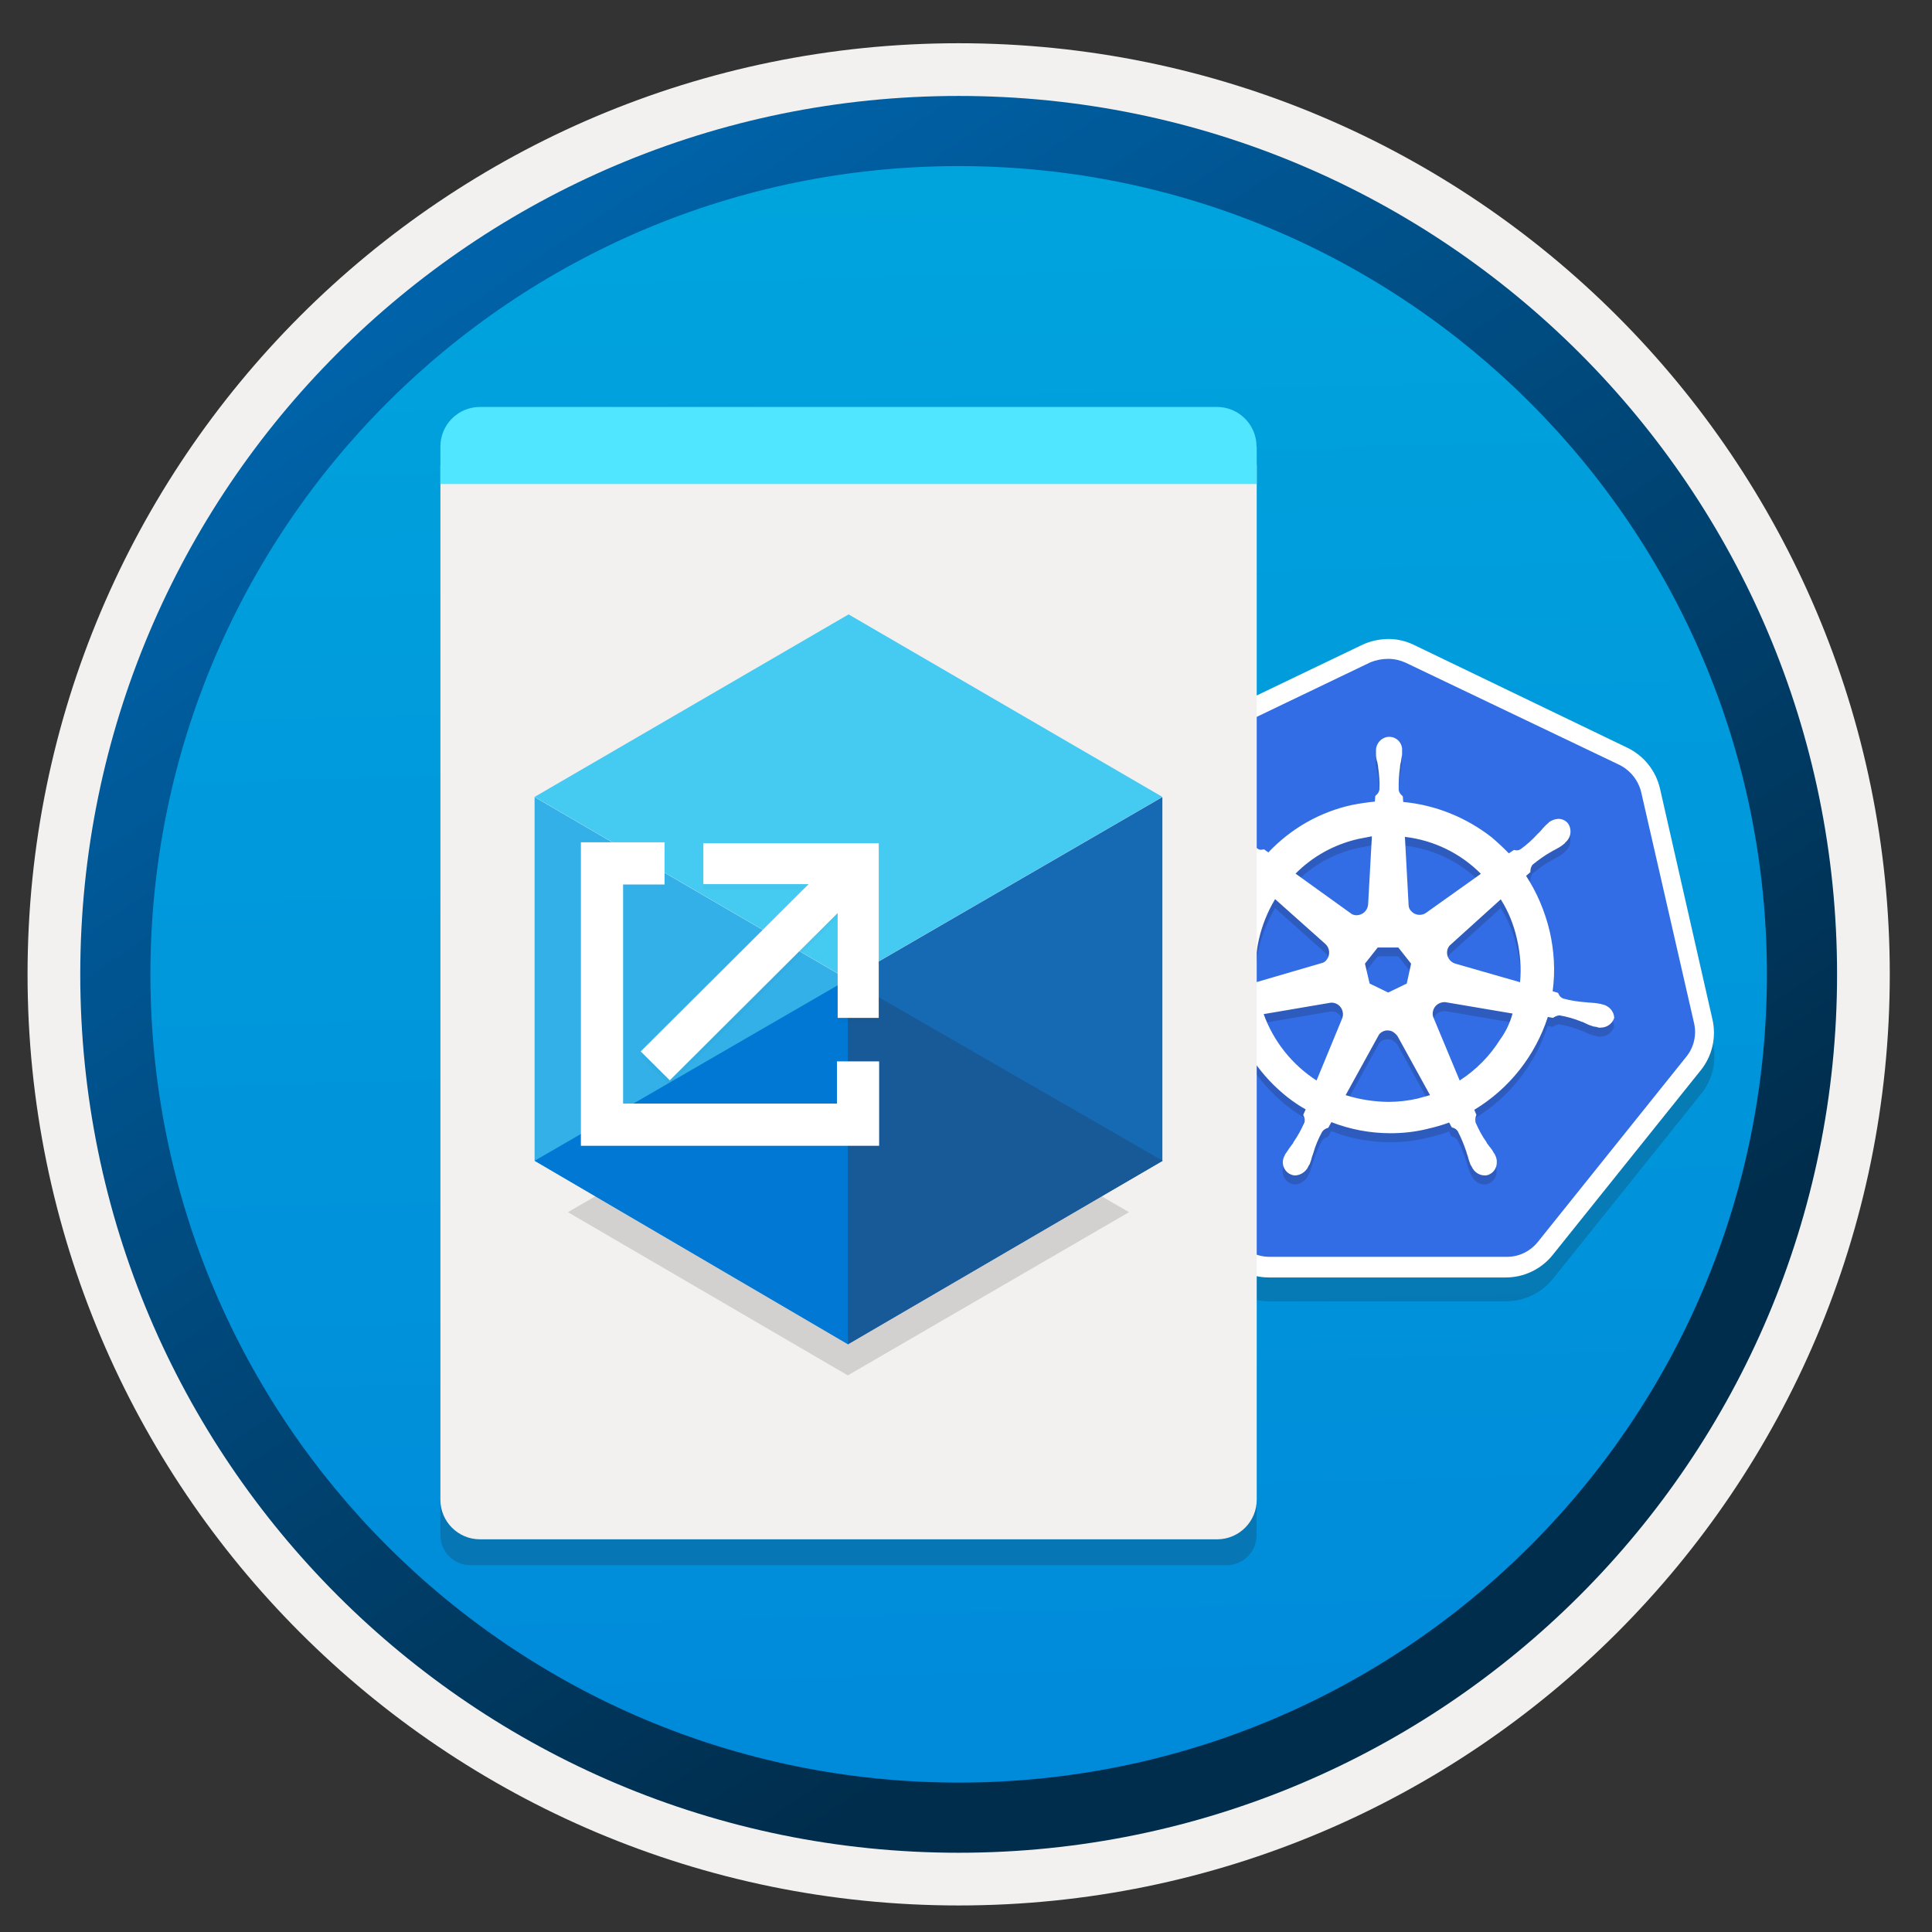
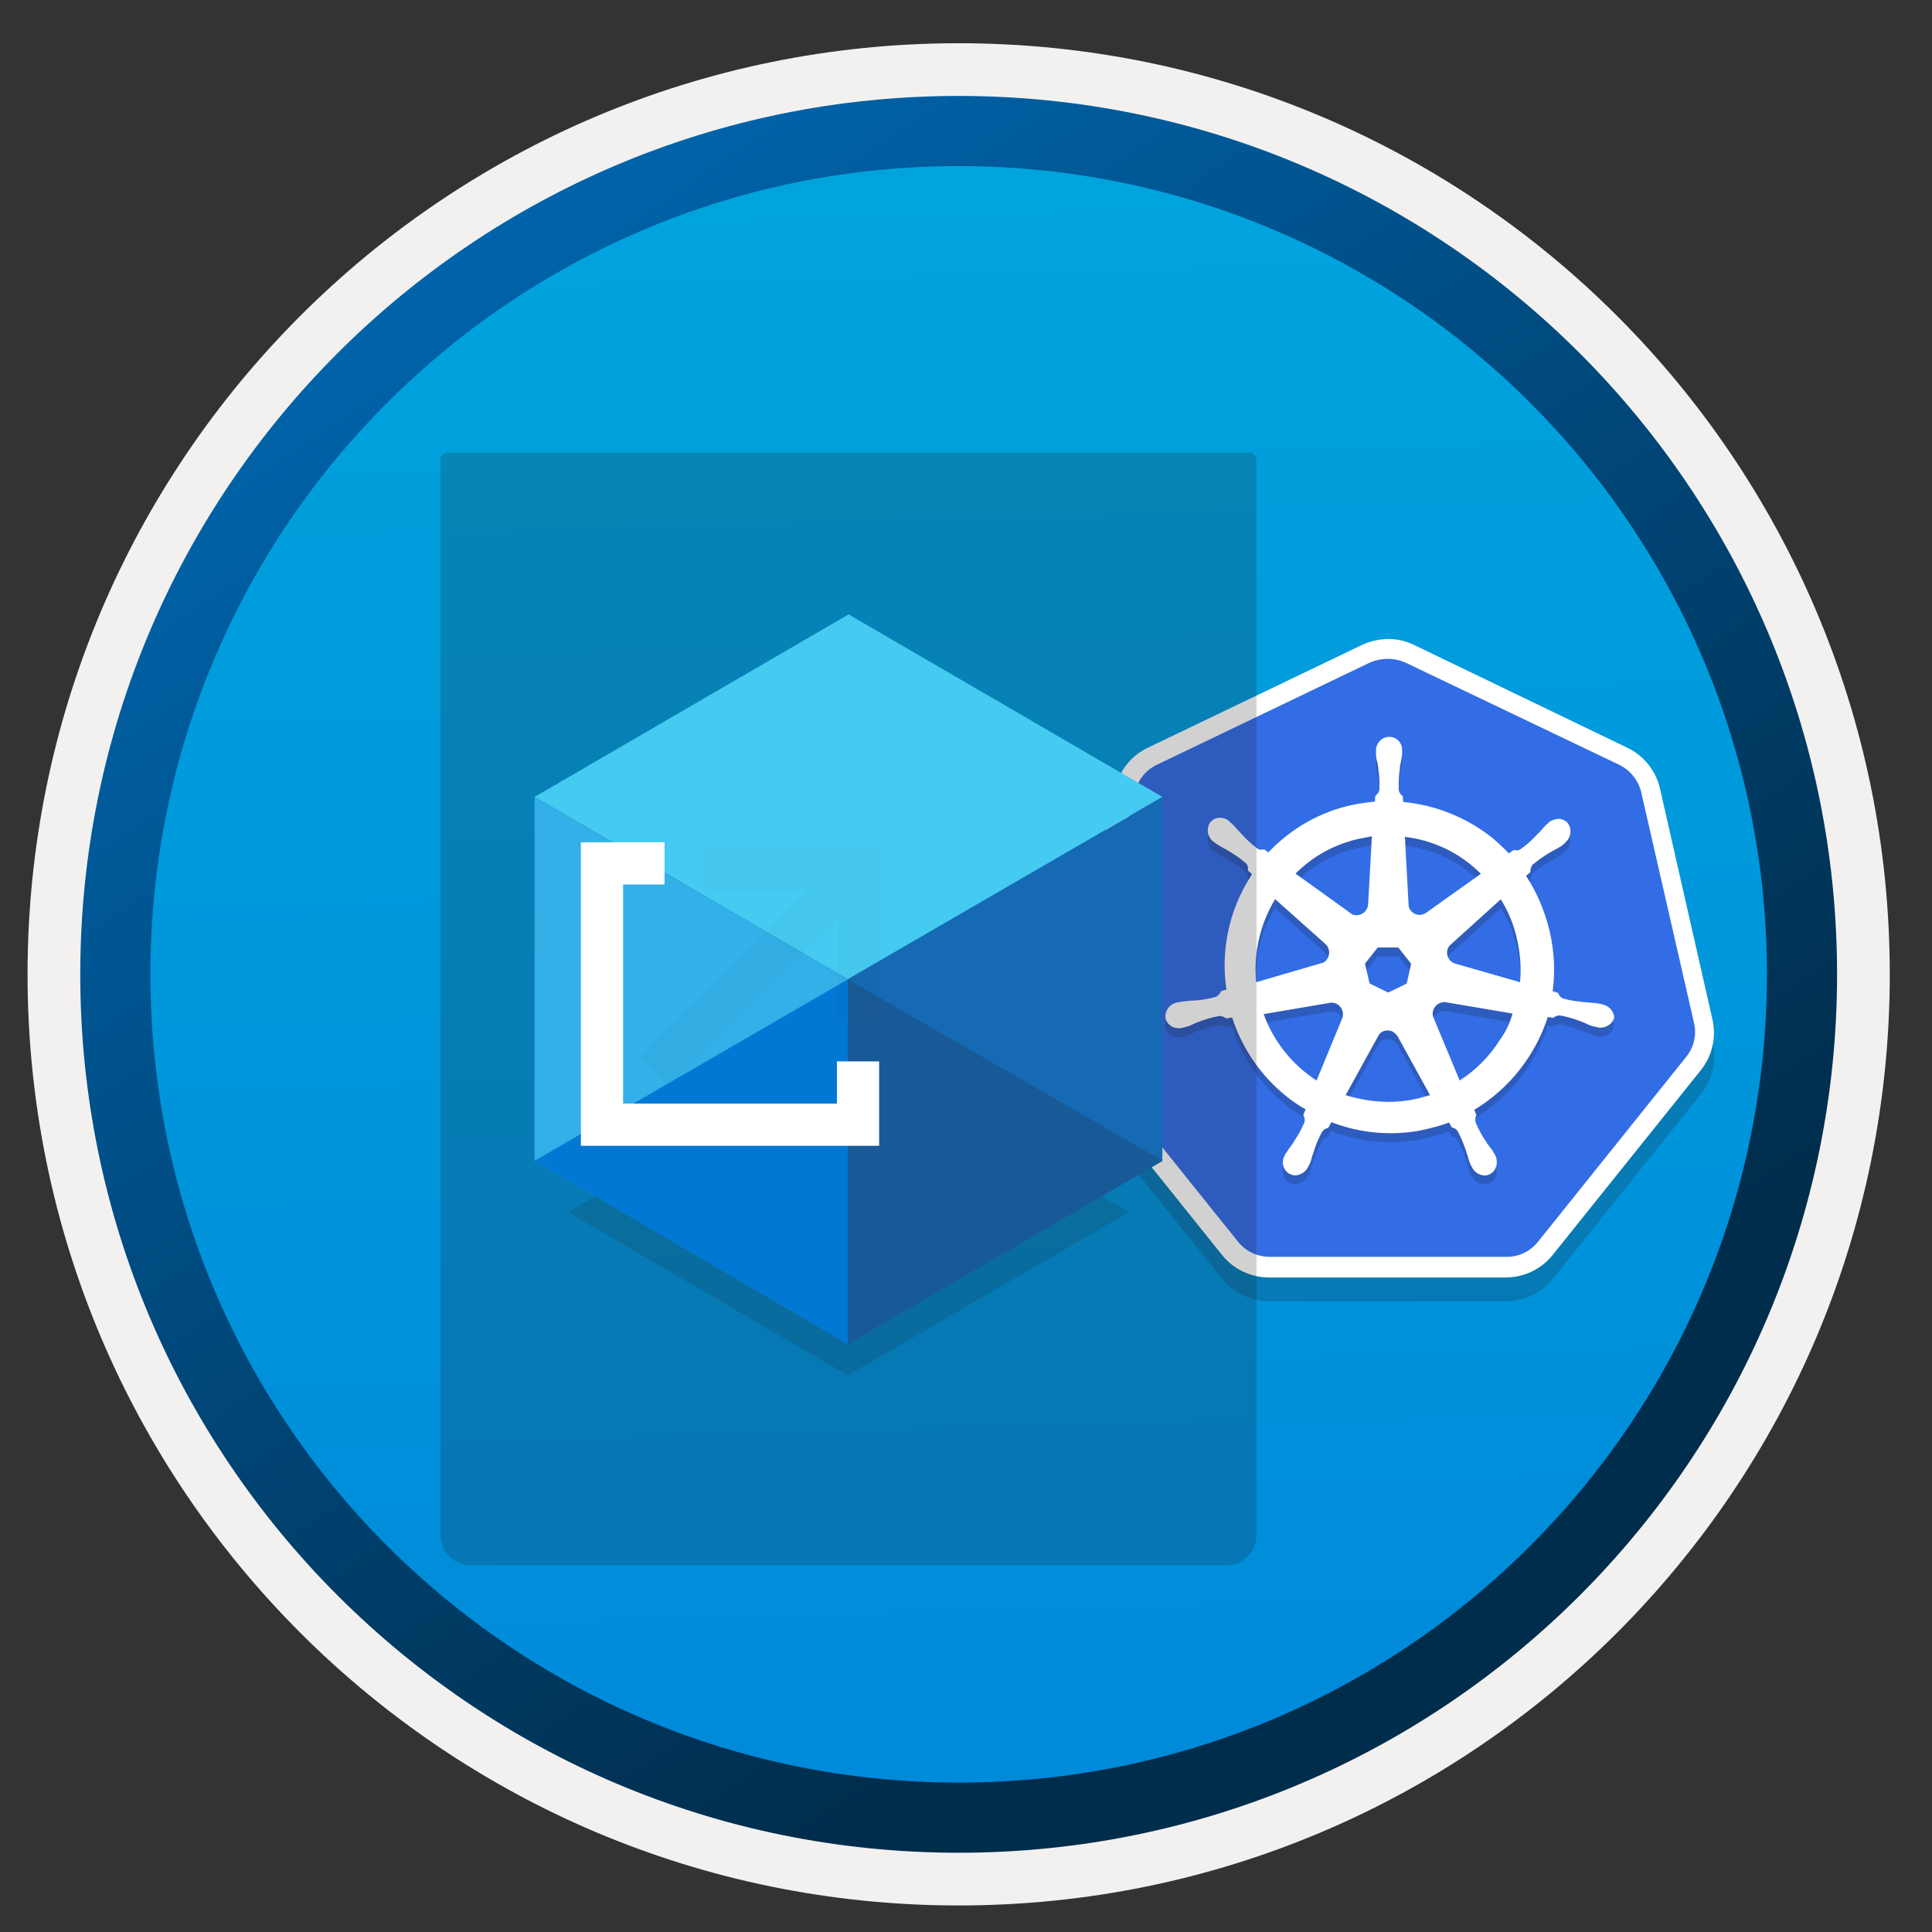
<svg xmlns="http://www.w3.org/2000/svg" width="103" height="103" viewBox="0 0 103 103" fill="none">
  <rect x="0" y="0" width="103" height="103" fill="#333333" stroke="none" />
  <path d="M51.109 98.755C25.259 98.755 4.299 77.805 4.299 51.945C4.299 26.085 25.259 5.135 51.109 5.135C76.959 5.135 97.919 26.095 97.919 51.945C97.919 77.795 76.959 98.755 51.109 98.755Z" fill="url(#paint0_linear)" />
  <path fill-rule="evenodd" clip-rule="evenodd" d="M97.009 51.945C97.009 77.295 76.459 97.845 51.109 97.845C25.759 97.845 5.209 77.295 5.209 51.945C5.209 26.595 25.759 6.045 51.109 6.045C76.459 6.045 97.009 26.595 97.009 51.945ZM51.109 2.305C78.529 2.305 100.749 24.525 100.749 51.945C100.749 79.365 78.519 101.585 51.109 101.585C23.689 101.585 1.469 79.355 1.469 51.945C1.469 24.525 23.689 2.305 51.109 2.305Z" fill="#F2F1F0" />
  <path fill-rule="evenodd" clip-rule="evenodd" d="M94.199 51.945C94.199 75.745 74.909 95.035 51.109 95.035C27.309 95.035 8.019 75.745 8.019 51.945C8.019 28.145 27.309 8.855 51.109 8.855C74.909 8.855 94.199 28.145 94.199 51.945ZM51.109 5.115C76.969 5.115 97.939 26.085 97.939 51.945C97.939 77.805 76.969 98.775 51.109 98.775C25.249 98.775 4.279 77.805 4.279 51.945C4.279 26.085 25.239 5.115 51.109 5.115Z" fill="url(#paint1_linear)" />
  <path opacity="0.2" fill-rule="evenodd" clip-rule="evenodd" d="M91.31 55.585L88.5 43.315C88.28 42.355 87.63 41.545 86.74 41.125L75.39 35.655C74.96 35.445 74.49 35.345 74.02 35.335C73.54 35.345 73.06 35.445 72.62 35.655L61.22 41.125C60.33 41.545 59.68 42.355 59.46 43.315L56.65 55.585C56.42 56.555 56.66 57.575 57.28 58.345L65.16 68.175C65.77 68.935 66.69 69.375 67.66 69.375H80.29C81.26 69.375 82.18 68.935 82.79 68.175L90.67 58.345C91.31 57.575 91.54 56.555 91.31 55.585Z" fill="#1F1D21" />
  <path fill-rule="evenodd" clip-rule="evenodd" d="M67.689 67.555C66.869 67.555 66.099 67.185 65.599 66.535L57.719 56.705C57.199 56.065 57.009 55.205 57.199 54.395L60.009 42.125C60.189 41.325 60.729 40.645 61.469 40.295L72.869 34.825C73.609 34.465 74.469 34.465 75.209 34.825L86.609 40.275C87.349 40.625 87.889 41.305 88.069 42.105L90.879 54.375C91.069 55.185 90.869 56.035 90.359 56.685L82.479 66.515C81.969 67.155 81.199 67.525 80.389 67.535L67.689 67.555Z" fill="#326DE6" />
  <path fill-rule="evenodd" clip-rule="evenodd" d="M74.008 34.065C73.528 34.075 73.049 34.175 72.609 34.385L61.209 39.855C60.319 40.275 59.669 41.085 59.449 42.045L56.639 54.315C56.408 55.285 56.648 56.305 57.269 57.075L65.148 66.905C65.758 67.665 66.678 68.105 67.648 68.105H80.278C81.249 68.105 82.168 67.665 82.778 66.905L90.659 57.075C91.288 56.305 91.519 55.285 91.288 54.315L88.499 42.045C88.278 41.085 87.629 40.275 86.739 39.855L75.388 34.385C74.959 34.175 74.489 34.065 74.008 34.065ZM74.008 35.125C74.329 35.125 74.638 35.195 74.928 35.325L86.329 40.775C86.918 41.065 87.349 41.605 87.499 42.245L90.308 54.515C90.469 55.165 90.308 55.855 89.879 56.365L81.999 66.195C81.588 66.715 80.969 67.015 80.308 67.005H67.689C67.028 67.005 66.409 66.705 65.999 66.195L58.108 56.365C57.699 55.845 57.548 55.165 57.678 54.515L60.498 42.245C60.648 41.605 61.078 41.055 61.669 40.775L73.069 35.305C73.368 35.185 73.689 35.125 74.008 35.125Z" fill="white" />
  <path opacity="0.2" fill-rule="evenodd" clip-rule="evenodd" d="M79.979 55.895C79.429 56.775 78.689 57.525 77.819 58.085L76.399 54.675C76.329 54.395 76.459 54.105 76.719 53.975C76.819 53.925 76.929 53.905 77.039 53.905L80.639 54.515C80.499 55.005 80.279 55.475 79.979 55.895ZM75.589 59.035C75.069 59.155 74.539 59.215 74.009 59.215C73.239 59.205 72.469 59.085 71.739 58.855L73.519 55.625C73.689 55.405 73.989 55.345 74.239 55.465C74.349 55.535 74.439 55.615 74.509 55.715L76.239 58.855C76.039 58.925 75.819 58.965 75.589 59.035ZM67.369 54.535L70.949 53.925C71.249 53.905 71.509 54.105 71.579 54.395C71.609 54.515 71.599 54.645 71.559 54.755L70.189 58.075C68.889 57.245 67.899 55.995 67.369 54.535ZM67.979 48.415L70.659 50.805C70.899 51.015 70.929 51.395 70.729 51.645C70.669 51.735 70.569 51.805 70.459 51.825L66.969 52.845C66.819 51.295 67.179 49.745 67.979 48.415ZM72.419 45.205C72.669 45.155 72.889 45.115 73.139 45.065L72.939 48.685C72.919 49.015 72.659 49.265 72.329 49.275C72.239 49.275 72.139 49.255 72.059 49.205L69.069 47.055C69.979 46.125 71.139 45.485 72.419 45.205ZM78.949 47.055L75.999 49.155C75.739 49.315 75.399 49.255 75.209 49.015C75.149 48.945 75.109 48.855 75.099 48.765L74.899 45.085C76.429 45.265 77.859 45.955 78.949 47.055ZM80.879 50.555C81.049 51.305 81.109 52.075 81.039 52.835L77.589 51.845C77.279 51.755 77.089 51.435 77.159 51.125C77.179 51.035 77.229 50.945 77.289 50.875L80.009 48.415C80.429 49.075 80.709 49.805 80.879 50.555ZM74.999 52.905L74.009 53.385L73.019 52.905L72.769 51.845L73.449 50.985H74.549L75.229 51.845L74.999 52.905ZM85.429 54.015H85.409C85.389 54.015 85.369 54.015 85.369 53.995C85.329 53.995 85.279 53.975 85.229 53.975C85.089 53.945 84.949 53.935 84.799 53.925C84.719 53.925 84.649 53.915 84.579 53.905H84.559C84.149 53.875 83.739 53.815 83.339 53.705C83.229 53.665 83.139 53.575 83.089 53.455C83.089 53.435 83.069 53.435 83.069 53.405L82.779 53.315C82.919 52.255 82.859 51.175 82.619 50.125C82.369 49.075 81.949 48.065 81.359 47.165L81.589 46.965V46.915C81.589 46.795 81.629 46.675 81.699 46.575C82.019 46.315 82.349 46.075 82.709 45.875C82.779 45.825 82.839 45.805 82.909 45.765C83.039 45.695 83.169 45.625 83.289 45.535C83.309 45.515 83.359 45.485 83.399 45.445C83.419 45.425 83.439 45.425 83.439 45.395C83.749 45.145 83.819 44.705 83.599 44.375C83.479 44.215 83.279 44.125 83.079 44.125C82.899 44.135 82.729 44.195 82.579 44.305L82.539 44.355C82.499 44.375 82.469 44.425 82.429 44.445C82.329 44.545 82.229 44.655 82.139 44.765C82.089 44.825 82.039 44.875 81.979 44.925C81.709 45.225 81.409 45.495 81.079 45.735C81.019 45.775 80.949 45.805 80.879 45.805C80.829 45.805 80.789 45.805 80.749 45.785H80.709L80.439 45.965C80.149 45.665 79.839 45.375 79.519 45.105C78.159 44.045 76.529 43.385 74.809 43.225L74.779 42.945L74.739 42.895C74.649 42.825 74.579 42.715 74.559 42.605C74.549 42.195 74.569 41.785 74.629 41.385V41.365C74.629 41.285 74.649 41.215 74.669 41.135C74.689 40.995 74.709 40.865 74.739 40.705V40.505C74.769 40.125 74.489 39.795 74.109 39.765C73.899 39.745 73.689 39.835 73.549 39.985C73.419 40.125 73.339 40.315 73.349 40.505V40.685C73.349 40.835 73.369 40.975 73.419 41.115C73.439 41.185 73.439 41.255 73.459 41.345V41.365C73.519 41.765 73.549 42.175 73.529 42.585C73.509 42.705 73.439 42.805 73.349 42.875L73.309 42.925L73.289 43.215C72.879 43.255 72.479 43.315 72.069 43.395C70.359 43.765 68.809 44.655 67.609 45.925L67.389 45.765H67.349C67.309 45.765 67.259 45.785 67.219 45.785C67.149 45.785 67.079 45.755 67.019 45.715C66.689 45.465 66.389 45.185 66.119 44.875C66.069 44.815 66.019 44.765 65.959 44.715C65.869 44.605 65.769 44.495 65.669 44.395C65.649 44.375 65.599 44.345 65.559 44.305C65.539 44.285 65.519 44.285 65.519 44.255C65.379 44.135 65.209 44.075 65.029 44.075C64.829 44.075 64.639 44.165 64.509 44.325C64.289 44.655 64.359 45.095 64.669 45.345C64.689 45.345 64.689 45.365 64.709 45.365C64.749 45.385 64.779 45.435 64.819 45.455C64.939 45.535 65.069 45.615 65.199 45.685C65.269 45.715 65.339 45.755 65.399 45.795C65.759 45.995 66.099 46.235 66.409 46.495C66.499 46.585 66.539 46.705 66.519 46.835V46.885L66.739 47.085C66.699 47.145 66.659 47.205 66.629 47.265C65.509 49.035 65.069 51.155 65.369 53.235L65.079 53.325C65.079 53.345 65.059 53.345 65.059 53.375C65.009 53.485 64.919 53.575 64.809 53.625C64.409 53.735 64.009 53.805 63.589 53.825H63.569C63.489 53.825 63.419 53.825 63.349 53.845C63.209 53.855 63.059 53.865 62.919 53.895C62.879 53.895 62.829 53.915 62.789 53.915C62.769 53.915 62.739 53.925 62.719 53.935C62.329 54.015 62.079 54.385 62.129 54.775C62.209 55.095 62.519 55.315 62.849 55.295C62.909 55.295 62.969 55.295 63.029 55.275C63.049 55.275 63.069 55.275 63.069 55.255C63.109 55.255 63.159 55.235 63.209 55.235C63.349 55.195 63.479 55.145 63.609 55.075C63.679 55.055 63.739 55.005 63.809 54.985H63.829C64.209 54.825 64.599 54.715 64.999 54.645H65.039C65.149 54.655 65.249 54.695 65.329 54.755C65.349 54.755 65.349 54.775 65.369 54.775L65.679 54.725C66.219 56.405 67.249 57.885 68.629 58.975C68.939 59.215 69.259 59.435 69.599 59.625L69.469 59.915C69.469 59.935 69.489 59.935 69.489 59.965C69.549 60.075 69.569 60.205 69.529 60.325C69.369 60.695 69.169 61.055 68.939 61.385V61.405C68.899 61.475 68.849 61.515 68.809 61.585C68.719 61.695 68.649 61.815 68.559 61.945C68.529 61.975 68.509 62.015 68.489 62.055C68.489 62.075 68.479 62.085 68.469 62.105C68.279 62.455 68.409 62.885 68.759 63.075C68.759 63.075 68.759 63.075 68.769 63.075C68.849 63.115 68.949 63.145 69.039 63.145C69.319 63.135 69.579 62.965 69.719 62.715C69.719 62.695 69.729 62.685 69.739 62.665C69.759 62.625 69.779 62.585 69.809 62.555C69.859 62.425 69.909 62.285 69.939 62.145L70.009 61.945C70.119 61.555 70.279 61.175 70.479 60.815C70.549 60.715 70.659 60.645 70.769 60.615C70.789 60.615 70.789 60.615 70.809 60.595L70.969 60.305C71.979 60.695 73.039 60.895 74.119 60.895C74.779 60.895 75.439 60.825 76.079 60.665C76.479 60.575 76.869 60.465 77.249 60.325L77.379 60.575C77.399 60.575 77.399 60.575 77.419 60.595C77.539 60.615 77.649 60.695 77.709 60.795C77.899 61.155 78.049 61.535 78.179 61.925V61.945L78.249 62.145C78.279 62.285 78.329 62.415 78.379 62.555C78.399 62.605 78.419 62.625 78.449 62.665C78.449 62.685 78.459 62.695 78.469 62.715C78.599 62.975 78.859 63.145 79.149 63.145C79.239 63.145 79.339 63.125 79.419 63.075C79.579 62.995 79.699 62.845 79.759 62.665C79.809 62.475 79.799 62.275 79.719 62.105C79.719 62.085 79.699 62.085 79.699 62.055C79.679 62.015 79.659 61.975 79.629 61.945C79.559 61.815 79.479 61.695 79.379 61.585C79.339 61.515 79.289 61.475 79.249 61.405V61.385C79.009 61.055 78.819 60.695 78.659 60.325C78.629 60.205 78.639 60.075 78.679 59.965C78.679 59.945 78.699 59.945 78.699 59.915L78.589 59.645C80.449 58.525 81.839 56.765 82.509 54.695L82.779 54.745C82.799 54.745 82.799 54.725 82.819 54.725C82.899 54.665 83.009 54.625 83.109 54.615H83.149C83.549 54.685 83.939 54.795 84.319 54.955H84.339C84.409 54.975 84.469 55.025 84.539 55.045C84.669 55.115 84.809 55.165 84.949 55.205C84.989 55.205 85.039 55.225 85.079 55.225C85.099 55.225 85.129 55.235 85.149 55.245C85.209 55.265 85.269 55.275 85.329 55.265C85.659 55.265 85.949 55.055 86.049 54.745C86.049 54.395 85.789 54.105 85.429 54.015Z" fill="#1F1D21" />
  <path fill-rule="evenodd" clip-rule="evenodd" d="M79.979 55.415C79.429 56.295 78.689 57.045 77.819 57.605L76.399 54.195C76.329 53.915 76.459 53.625 76.719 53.495C76.819 53.445 76.929 53.425 77.039 53.425L80.639 54.035C80.499 54.535 80.279 55.005 79.979 55.415ZM75.589 58.565C75.069 58.685 74.539 58.745 74.009 58.745C73.239 58.735 72.469 58.615 71.739 58.385L73.519 55.155C73.689 54.935 73.989 54.875 74.239 54.995C74.349 55.065 74.439 55.145 74.509 55.245L76.239 58.385C76.039 58.445 75.819 58.495 75.589 58.565ZM67.369 54.065L70.949 53.455C71.249 53.435 71.509 53.635 71.579 53.925C71.609 54.045 71.599 54.175 71.559 54.285L70.189 57.605C68.889 56.765 67.899 55.525 67.369 54.065ZM67.979 47.935L70.659 50.325C70.899 50.535 70.929 50.915 70.729 51.165C70.669 51.255 70.569 51.325 70.459 51.345L66.969 52.365C66.819 50.825 67.179 49.265 67.979 47.935ZM72.419 44.725C72.669 44.675 72.889 44.635 73.139 44.585L72.939 48.205C72.919 48.535 72.659 48.785 72.329 48.795C72.239 48.795 72.139 48.775 72.059 48.725L69.069 46.575C69.979 45.655 71.139 45.015 72.419 44.725ZM78.949 46.585L75.999 48.685C75.739 48.845 75.399 48.785 75.209 48.545C75.149 48.475 75.109 48.385 75.099 48.295L74.899 44.615C76.429 44.795 77.859 45.485 78.949 46.585ZM80.879 50.085C81.049 50.835 81.109 51.605 81.039 52.365L77.589 51.375C77.279 51.285 77.089 50.965 77.159 50.655C77.179 50.565 77.229 50.475 77.289 50.405L80.009 47.945C80.429 48.605 80.709 49.325 80.879 50.085ZM74.999 52.435L74.009 52.915L73.019 52.435L72.769 51.375L73.449 50.515H74.549L75.229 51.375L74.999 52.435ZM85.429 53.545H85.409C85.389 53.545 85.369 53.545 85.369 53.525C85.329 53.525 85.279 53.505 85.229 53.505C85.089 53.475 84.949 53.465 84.799 53.455C84.719 53.455 84.649 53.445 84.579 53.435H84.559C84.149 53.405 83.739 53.345 83.339 53.235C83.229 53.195 83.139 53.105 83.089 52.985C83.089 52.965 83.069 52.965 83.069 52.935L82.779 52.845C82.919 51.785 82.859 50.705 82.619 49.655C82.369 48.605 81.949 47.595 81.359 46.695L81.589 46.495V46.445C81.589 46.325 81.629 46.205 81.699 46.105C82.019 45.845 82.349 45.605 82.709 45.405C82.779 45.355 82.839 45.335 82.909 45.295C83.039 45.225 83.169 45.155 83.289 45.065C83.309 45.045 83.359 45.015 83.399 44.975C83.419 44.955 83.439 44.955 83.439 44.925C83.749 44.675 83.819 44.235 83.599 43.905C83.479 43.745 83.279 43.655 83.079 43.655C82.899 43.665 82.729 43.725 82.579 43.835L82.539 43.885C82.499 43.905 82.469 43.955 82.429 43.975C82.329 44.075 82.229 44.185 82.139 44.295C82.089 44.355 82.039 44.405 81.979 44.455C81.709 44.755 81.409 45.025 81.079 45.265C81.019 45.305 80.949 45.335 80.879 45.335C80.829 45.335 80.789 45.335 80.749 45.315H80.709L80.439 45.495C80.149 45.195 79.839 44.905 79.519 44.635C78.159 43.575 76.529 42.915 74.809 42.755L74.789 42.465L74.749 42.415C74.659 42.345 74.589 42.235 74.569 42.125C74.559 41.715 74.579 41.305 74.639 40.905V40.885C74.639 40.805 74.659 40.735 74.679 40.655C74.699 40.515 74.719 40.385 74.749 40.225V40.025C74.779 39.645 74.499 39.315 74.119 39.285C73.909 39.265 73.699 39.355 73.559 39.505C73.429 39.645 73.349 39.835 73.359 40.025V40.205C73.359 40.355 73.379 40.495 73.429 40.635C73.449 40.705 73.449 40.775 73.469 40.865V40.885C73.529 41.285 73.559 41.695 73.539 42.105C73.519 42.225 73.449 42.325 73.359 42.395L73.319 42.445L73.299 42.735C72.889 42.775 72.489 42.835 72.079 42.915C70.369 43.285 68.819 44.175 67.619 45.445L67.399 45.285H67.359C67.319 45.285 67.269 45.305 67.229 45.305C67.159 45.305 67.089 45.275 67.029 45.235C66.699 44.985 66.399 44.705 66.129 44.395C66.079 44.335 66.029 44.285 65.969 44.235C65.879 44.125 65.779 44.015 65.679 43.915C65.659 43.895 65.609 43.865 65.569 43.825C65.549 43.805 65.529 43.805 65.529 43.775C65.389 43.655 65.219 43.595 65.039 43.595C64.839 43.595 64.649 43.685 64.519 43.845C64.299 44.175 64.369 44.615 64.679 44.865C64.699 44.865 64.699 44.885 64.719 44.885C64.759 44.905 64.789 44.955 64.829 44.975C64.949 45.055 65.079 45.135 65.209 45.205C65.279 45.235 65.349 45.275 65.409 45.315C65.769 45.515 66.109 45.755 66.419 46.015C66.509 46.105 66.549 46.225 66.529 46.355V46.405L66.749 46.605C66.709 46.665 66.669 46.725 66.639 46.785C65.519 48.555 65.079 50.675 65.379 52.755L65.089 52.845C65.089 52.865 65.069 52.865 65.069 52.895C65.019 53.005 64.929 53.095 64.819 53.145C64.419 53.255 64.019 53.325 63.599 53.345H63.579C63.499 53.345 63.429 53.345 63.359 53.365C63.219 53.375 63.069 53.385 62.929 53.415C62.889 53.415 62.839 53.435 62.799 53.435C62.779 53.435 62.749 53.445 62.729 53.455C62.339 53.535 62.089 53.905 62.139 54.295C62.219 54.615 62.529 54.835 62.859 54.815C62.919 54.815 62.979 54.815 63.039 54.795C63.059 54.795 63.079 54.795 63.079 54.775C63.119 54.775 63.169 54.755 63.219 54.755C63.359 54.715 63.489 54.665 63.619 54.595C63.689 54.575 63.749 54.525 63.819 54.505H63.839C64.219 54.345 64.609 54.235 65.009 54.165H65.049C65.159 54.175 65.259 54.215 65.339 54.275C65.359 54.275 65.359 54.295 65.379 54.295L65.689 54.245C66.229 55.925 67.259 57.405 68.639 58.495C68.949 58.735 69.269 58.955 69.609 59.145L69.479 59.435C69.479 59.455 69.499 59.455 69.499 59.485C69.559 59.595 69.579 59.725 69.539 59.845C69.379 60.215 69.179 60.575 68.949 60.905V60.925C68.909 60.995 68.859 61.035 68.819 61.105C68.729 61.215 68.659 61.335 68.569 61.465C68.539 61.495 68.519 61.535 68.499 61.575C68.499 61.595 68.489 61.605 68.479 61.625C68.289 61.975 68.419 62.405 68.769 62.595C68.769 62.595 68.769 62.595 68.779 62.595C68.859 62.635 68.959 62.665 69.049 62.665C69.329 62.655 69.589 62.485 69.729 62.235C69.729 62.215 69.739 62.205 69.749 62.185C69.769 62.145 69.789 62.105 69.819 62.075C69.869 61.945 69.919 61.805 69.949 61.665L70.019 61.465C70.129 61.075 70.289 60.695 70.489 60.335C70.559 60.235 70.669 60.165 70.779 60.135C70.799 60.135 70.799 60.135 70.819 60.115L70.979 59.825C71.989 60.215 73.049 60.415 74.129 60.415C74.789 60.415 75.449 60.345 76.089 60.185C76.489 60.095 76.879 59.985 77.259 59.845L77.389 60.095C77.409 60.095 77.409 60.095 77.429 60.115C77.549 60.135 77.659 60.215 77.719 60.315C77.909 60.675 78.059 61.055 78.189 61.445V61.465L78.259 61.665C78.289 61.805 78.339 61.935 78.389 62.075C78.409 62.125 78.429 62.145 78.459 62.185C78.459 62.205 78.469 62.215 78.479 62.235C78.609 62.495 78.869 62.665 79.159 62.665C79.249 62.665 79.349 62.645 79.429 62.595C79.589 62.515 79.709 62.365 79.769 62.185C79.819 61.995 79.809 61.795 79.729 61.625C79.729 61.605 79.709 61.605 79.709 61.575C79.689 61.535 79.669 61.495 79.639 61.465C79.569 61.335 79.489 61.215 79.389 61.105C79.349 61.035 79.299 60.995 79.259 60.925V60.905C79.019 60.575 78.829 60.215 78.669 59.845C78.639 59.725 78.649 59.595 78.689 59.485C78.689 59.465 78.709 59.465 78.709 59.435L78.599 59.165C80.459 58.045 81.849 56.285 82.519 54.215L82.789 54.265C82.809 54.265 82.809 54.245 82.829 54.245C82.909 54.185 83.019 54.145 83.119 54.135H83.159C83.559 54.205 83.949 54.315 84.329 54.475H84.349C84.419 54.495 84.479 54.545 84.549 54.565C84.679 54.635 84.819 54.685 84.959 54.725C84.999 54.725 85.049 54.745 85.089 54.745C85.109 54.745 85.139 54.755 85.159 54.765C85.219 54.785 85.279 54.795 85.339 54.785C85.669 54.785 85.959 54.575 86.059 54.265C86.049 53.925 85.789 53.625 85.429 53.545Z" fill="white" />
  <path opacity="0.2" d="M42.889 83.445H65.388C66.278 83.445 66.989 82.725 66.989 81.845V24.525C66.989 24.305 66.819 24.135 66.599 24.135H23.869C23.648 24.135 23.479 24.305 23.479 24.525V81.845C23.479 82.735 24.198 83.445 25.078 83.445H33.209H42.889Z" fill="#1F1D21" />
-   <path d="M42.889 82.065H64.888C66.058 82.065 66.999 81.115 66.999 79.955V24.855C66.989 23.685 66.038 22.745 64.888 22.745H25.588C24.419 22.745 23.479 23.695 23.479 24.855V79.955C23.479 81.125 24.428 82.065 25.588 82.065H33.209H42.889Z" fill="#F2F1F0" />
-   <path d="M66.989 23.805C66.989 22.635 66.038 21.695 64.879 21.695H25.588C24.419 21.695 23.479 22.645 23.479 23.805V25.805H66.999V23.805H66.989Z" fill="#50E6FF" />
  <path opacity="0.15" d="M45.239 55.925L60.189 64.625L45.199 73.325L30.279 64.625L45.239 55.925Z" fill="#1F1D20" />
  <path d="M45.2 52.215V71.645L28.5 61.875V42.495L45.2 52.215Z" fill="#32B0E7" />
  <path d="M45.24 32.755L61.97 42.485L45.2 52.205L28.5 42.485L45.24 32.755Z" fill="#45CAF2" />
  <path d="M61.969 42.495V61.885L45.199 71.675V52.215L61.969 42.495Z" fill="#156AB3" />
  <path d="M45.199 71.665V52.215L61.989 61.885L45.199 71.665Z" fill="#185A97" />
  <path d="M45.2 71.665V52.215L28.5 61.885L45.2 71.665Z" fill="#0078D4" />
  <g opacity="0.15">
    <g opacity="0.15">
      <path opacity="0.15" d="M44.619 59.115H33.219V47.435H35.429V45.185H30.969V61.365H46.869V56.875H44.619V59.115Z" fill="#1F1D20" />
    </g>
    <path opacity="0.15" d="M46.848 45.235H37.498V47.415H43.108L34.158 56.335L35.708 57.875L44.658 48.955V54.545H46.848V45.235Z" fill="#1F1D20" />
  </g>
  <path d="M44.619 58.835H33.219V47.155H35.429V44.905H30.969V61.085H46.869V56.585H44.619V58.835Z" fill="white" />
-   <path d="M46.848 44.955H37.498V47.135H43.108L34.158 56.055L35.708 57.595L44.658 48.675V54.265H46.848V44.955Z" fill="white" />
  <defs>
    <linearGradient id="paint0_linear" x1="49.338" y1="-12.845" x2="53.32" y2="132.924" gradientUnits="userSpaceOnUse">
      <stop stop-color="#00ABDE" />
      <stop offset="1" stop-color="#007ED8" />
    </linearGradient>
    <linearGradient id="paint1_linear" x1="2.542" y1="-19.68" x2="98.07" y2="121.202" gradientUnits="userSpaceOnUse">
      <stop stop-color="#007ED8" />
      <stop offset="0.707" stop-color="#002D4C" />
    </linearGradient>
  </defs>
</svg>